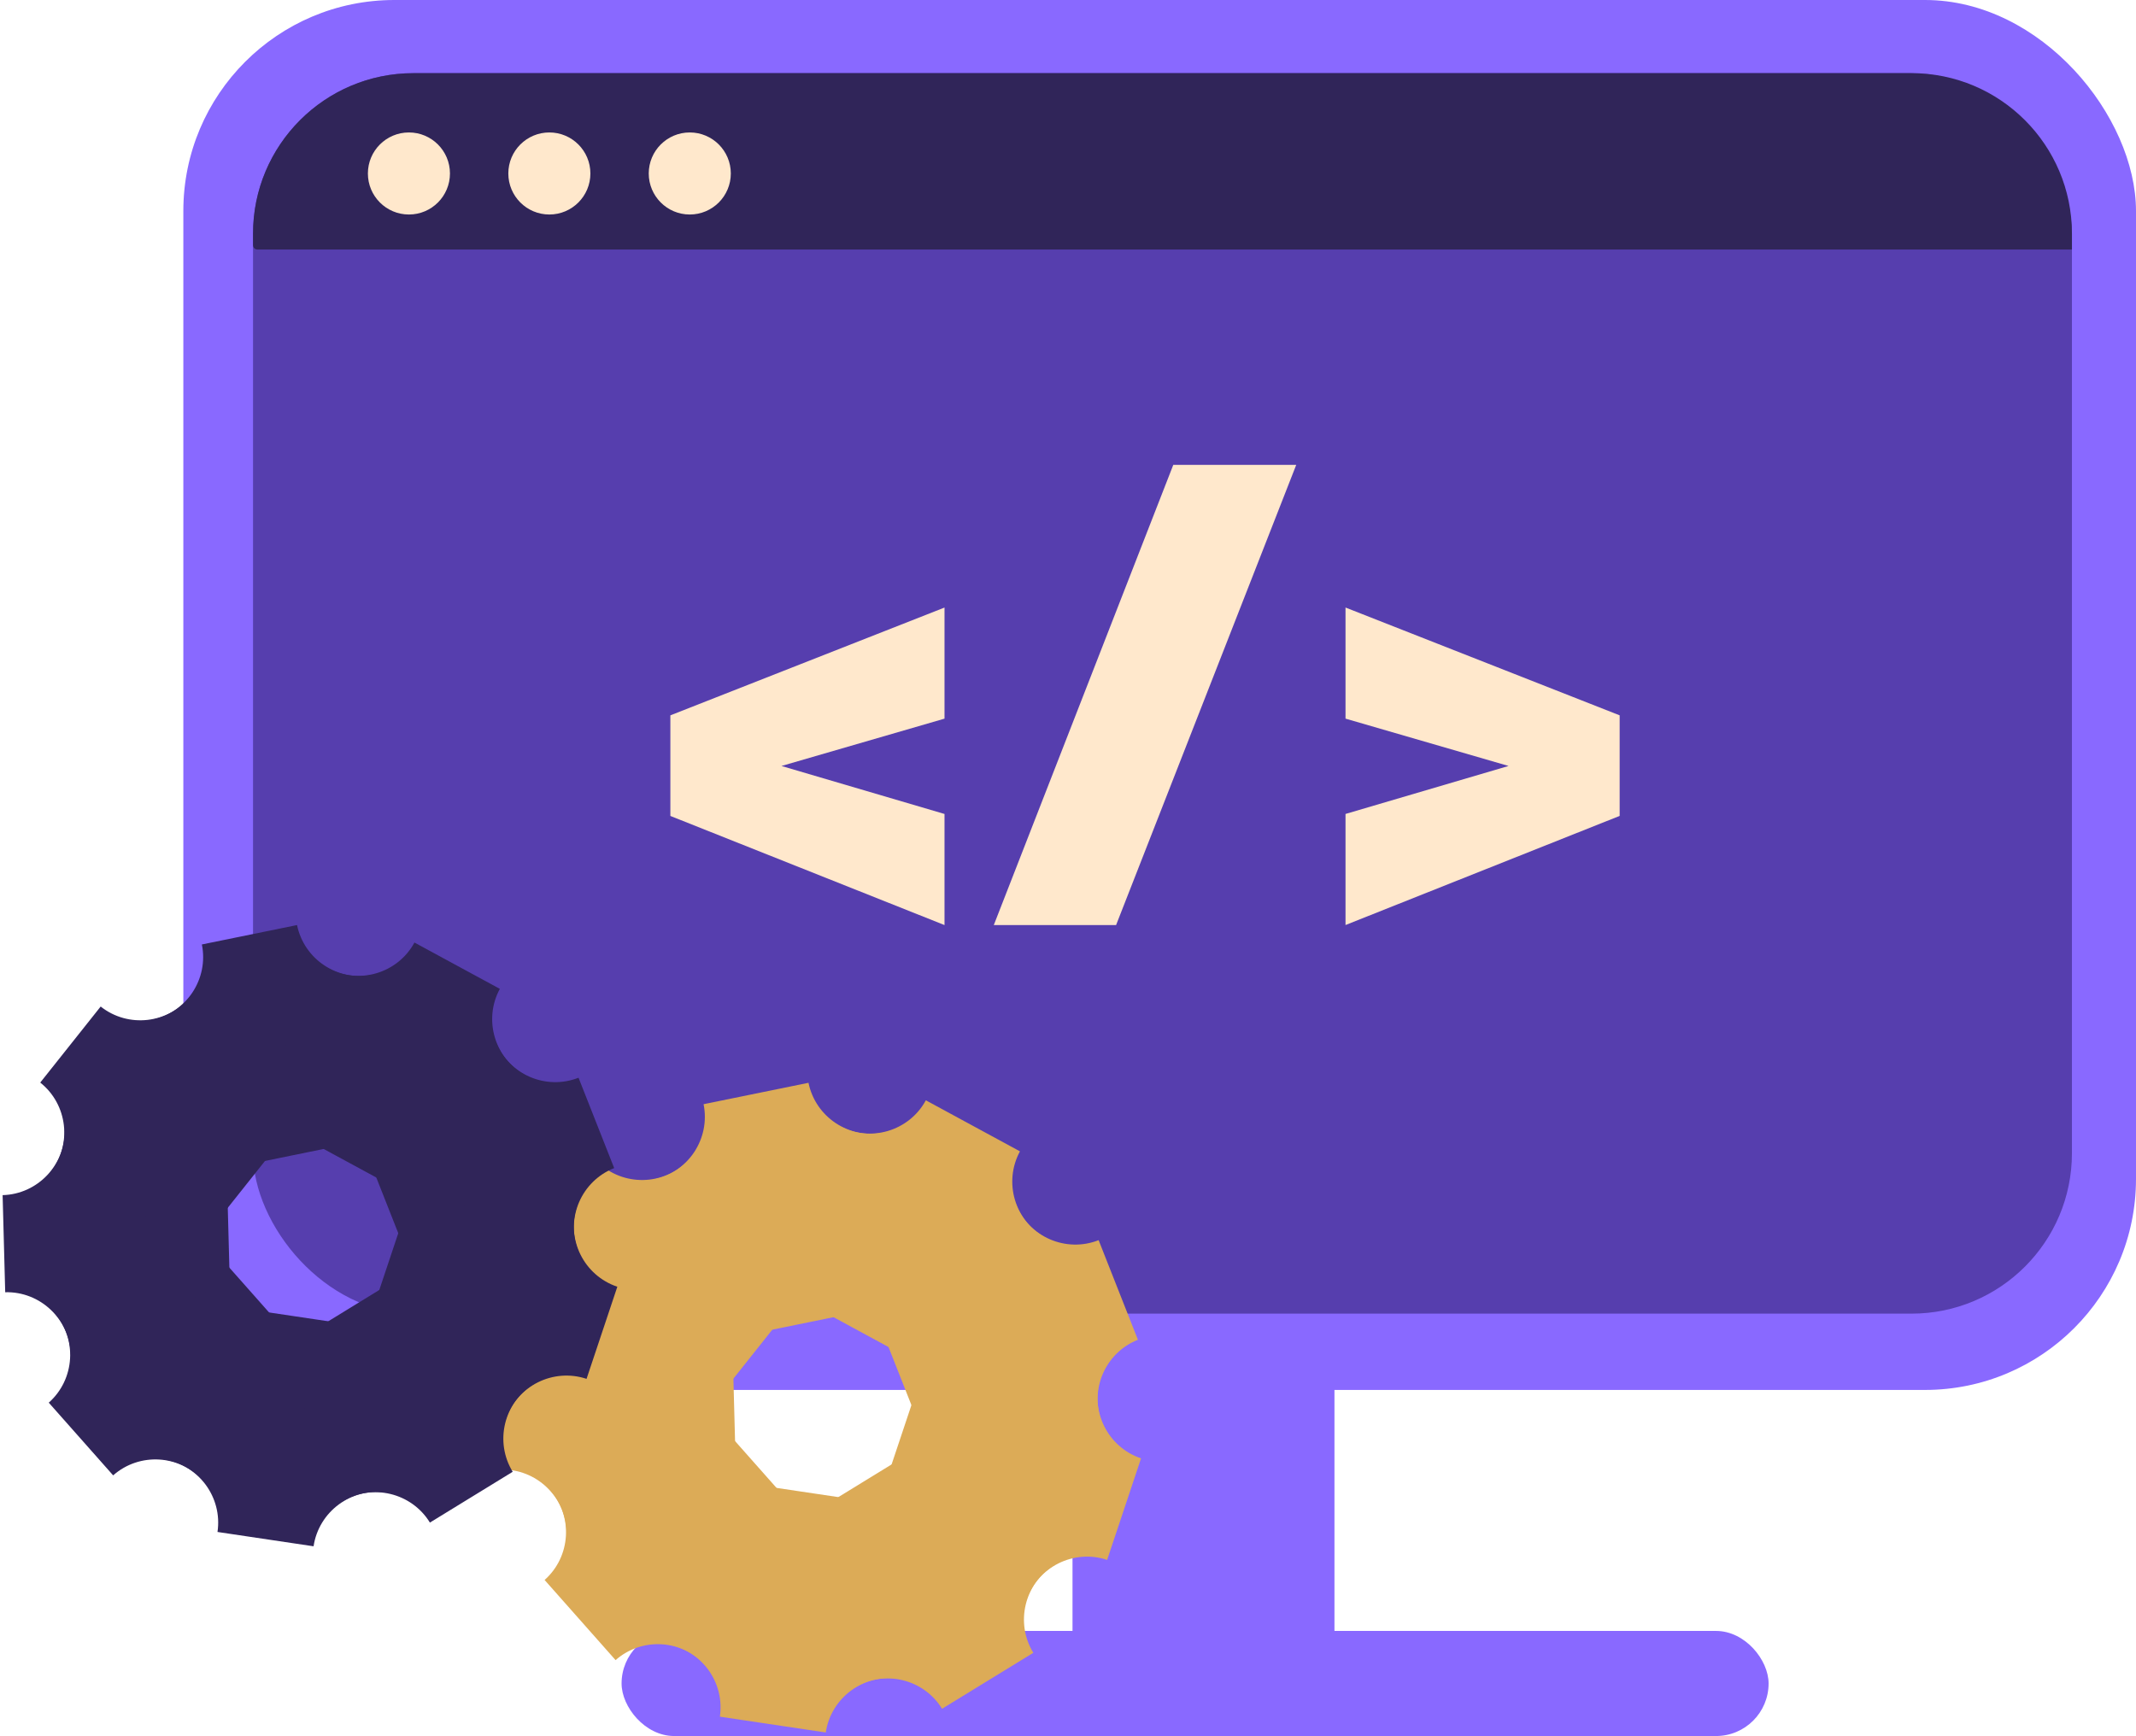
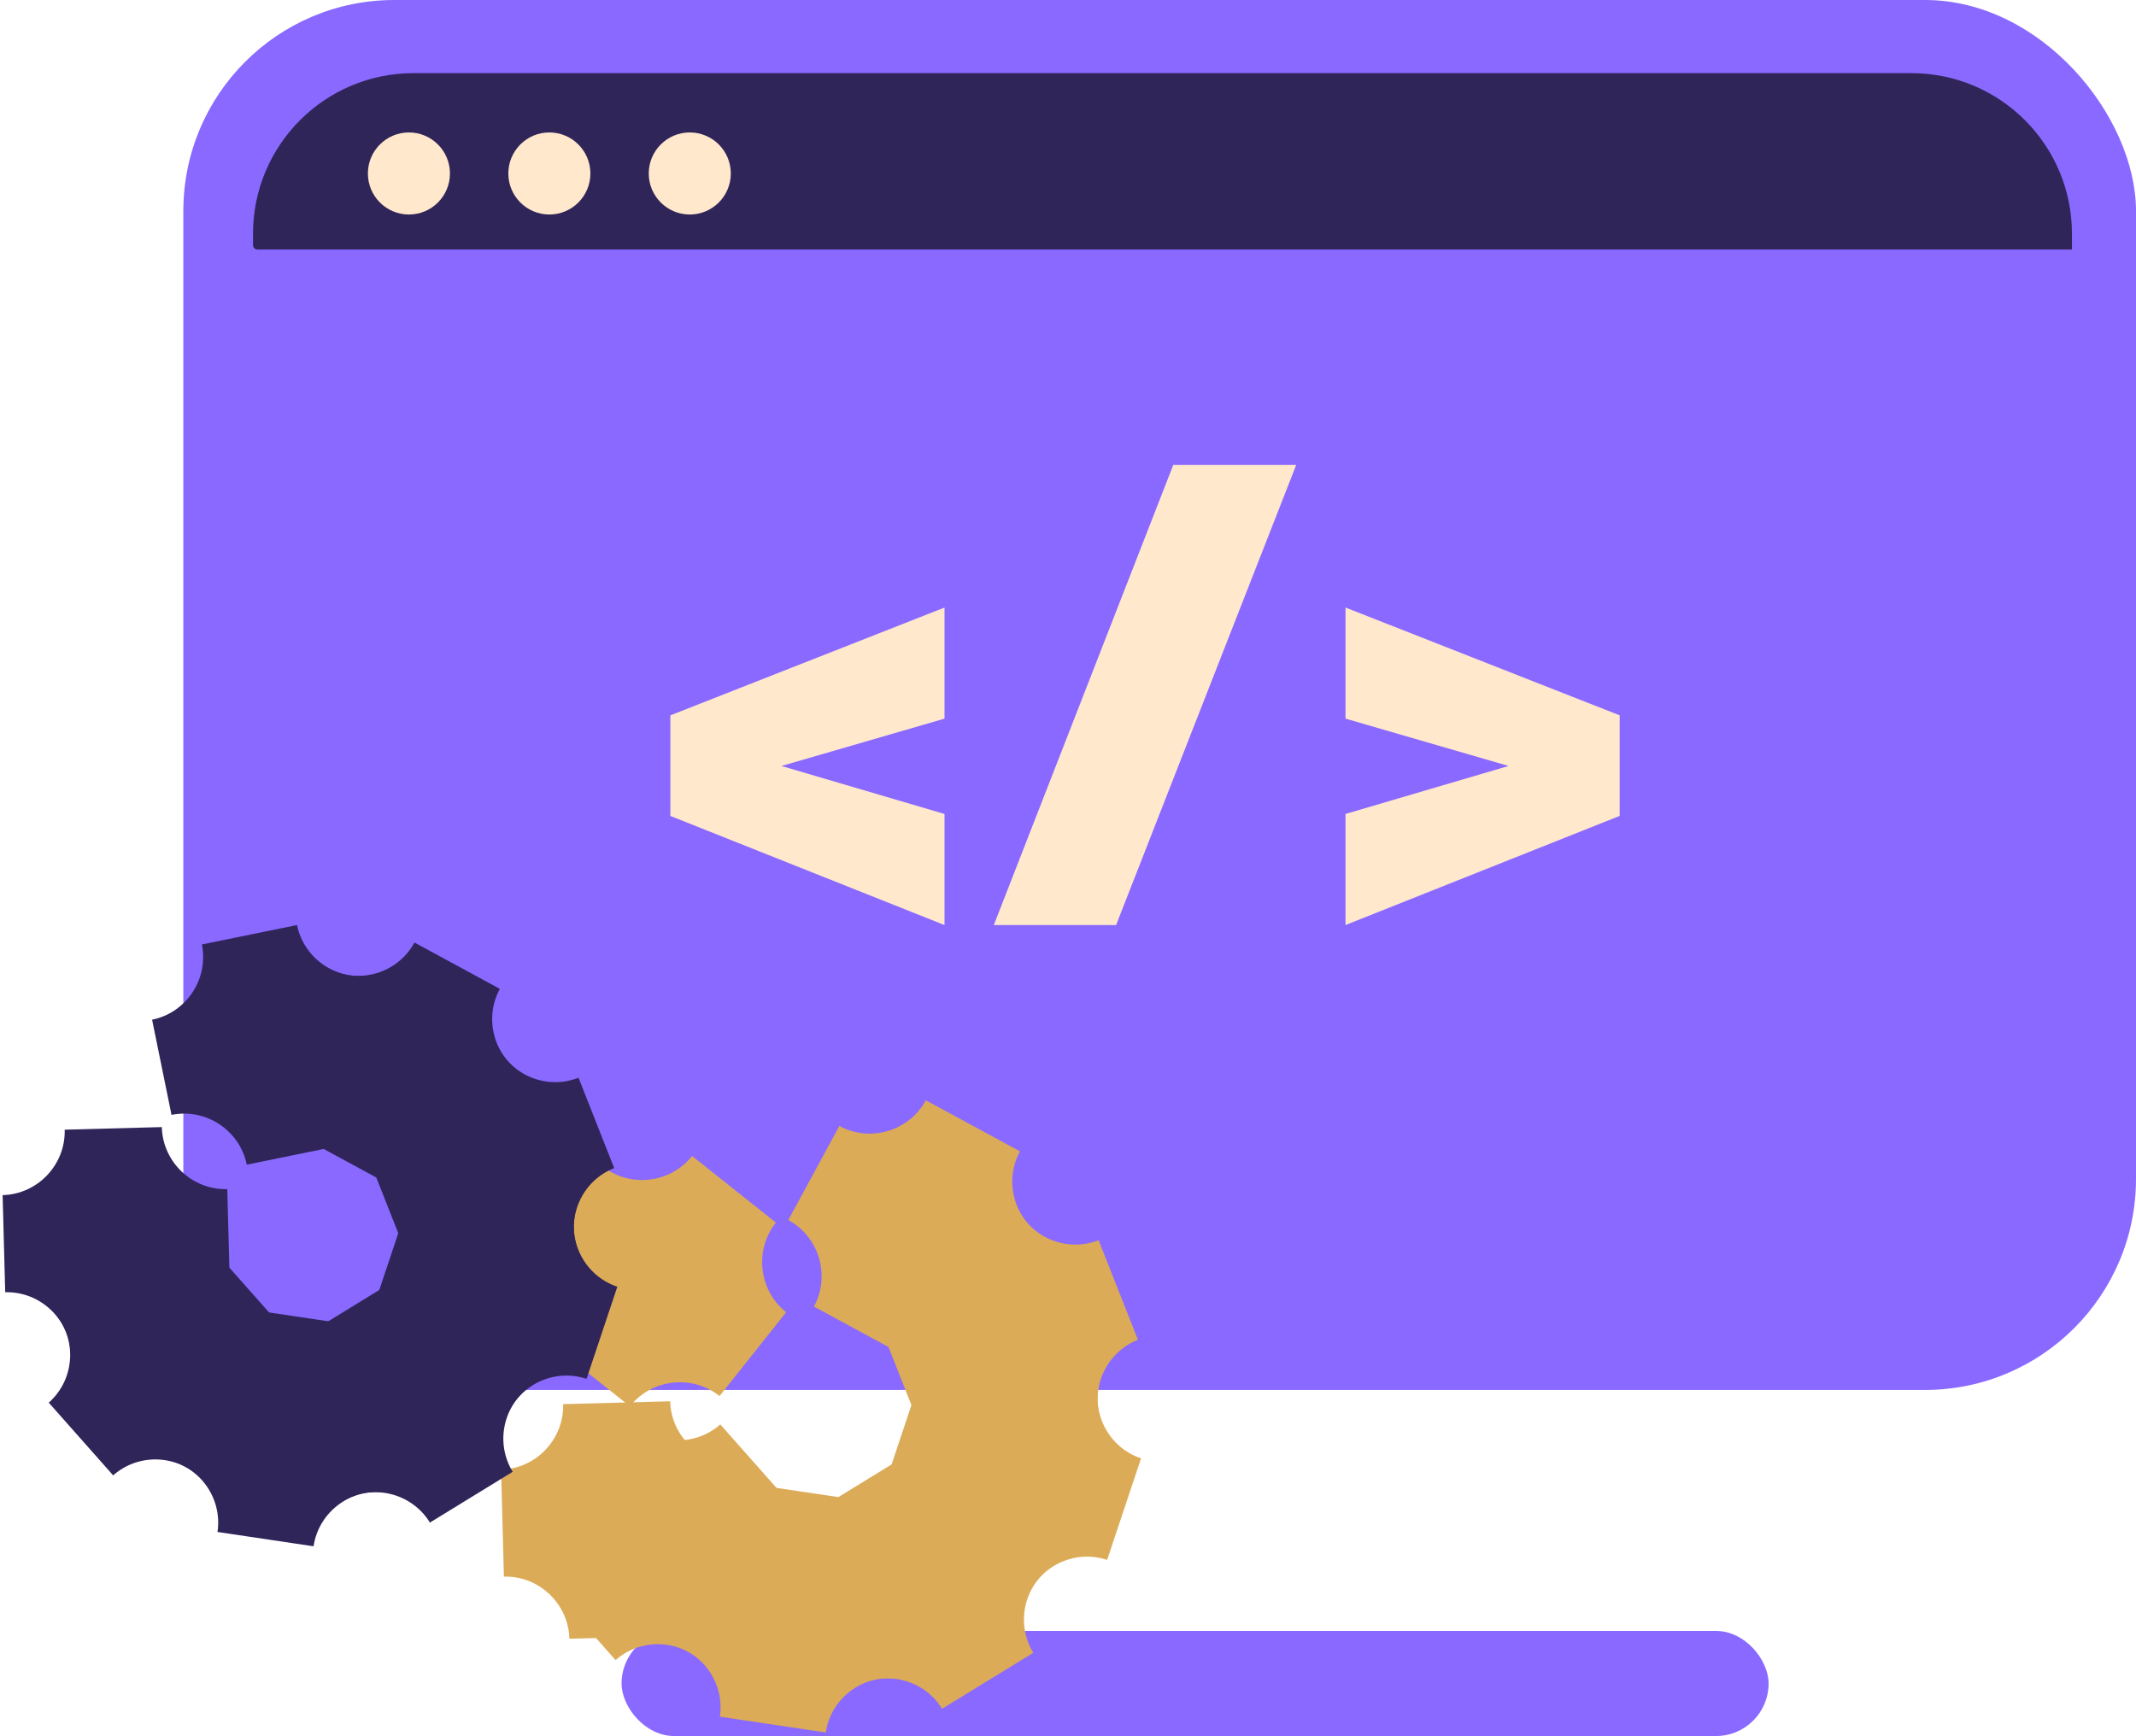
<svg xmlns="http://www.w3.org/2000/svg" id="Layer_2" data-name="Layer 2" viewBox="0 0 1518.41 1234.17">
  <defs>
    <style>
      .cls-1 {
        fill: #ffe8cc;
      }

      .cls-1, .cls-2, .cls-3, .cls-4, .cls-5 {
        stroke-width: 0px;
      }

      .cls-2 {
        fill: #dcab57;
      }

      .cls-3 {
        fill: #302559;
      }

      .cls-4 {
        fill: #8969ff;
      }

      .cls-5 {
        fill: #563eae;
      }
    </style>
  </defs>
  <g id="Layer_1-2" data-name="Layer 1">
    <rect class="cls-4" x="130.33" width="1388.08" height="988.14" rx="150.01" ry="150.01" />
-     <rect class="cls-5" x="179.87" y="52.02" width="1293" height="881.88" rx="114.05" ry="114.05" />
    <g>
      <path class="cls-1" d="M476.54,580.06v-71.5l194.88-76.64v78.98l-115.9,33.65,115.9,34.12v78.98l-194.88-77.58Z" />
      <path class="cls-1" d="M834.05,330.5h87.39l-128.05,327.14h-86.93l127.58-327.14Z" />
      <path class="cls-1" d="M956.48,578.66l115.9-34.12-115.9-33.65v-78.98l194.88,76.64v71.5l-194.88,77.58v-78.98Z" />
    </g>
-     <rect class="cls-4" x="762.41" y="953.38" width="186.21" height="280.8" />
    <rect class="cls-4" x="441.86" y="1159.47" width="815.37" height="74.71" rx="37.35" ry="37.35" />
    <path class="cls-3" d="M179.87,52.02h1289.9c1.71,0,3.1,1.39,3.1,3.1v8.23c0,62.94-51.1,114.05-114.05,114.05H293.92c-62.94,0-114.05-51.1-114.05-114.05v-11.33h0Z" transform="translate(1652.74 229.41) rotate(180)" />
    <circle class="cls-1" cx="290.69" cy="123.33" r="29.17" />
    <circle class="cls-1" cx="390.52" cy="123.33" r="29.17" />
    <circle class="cls-1" cx="490.34" cy="123.33" r="29.17" />
    <g>
      <path class="cls-2" d="M587.02,1231.65l-75.28-11.22c3.68-24.67-13.5-47.86-38.17-51.54l11.22-75.28c24.67,3.68,47.86-13.5,51.54-38.17l75.28,11.22c-3.68,24.67,13.5,47.86,38.17,51.54l-11.22,75.28c-24.67-3.68-47.86,13.5-51.54,38.17Z" />
      <path class="cls-2" d="M437.6,1180.22l-50.46-56.98c18.67-16.54,20.42-45.34,3.89-64.02l56.98-50.46c16.54,18.67,45.34,20.42,64.02,3.89l50.46,56.98c-18.67,16.54-20.42,45.34-3.89,64.02l-56.98,50.46c-16.54-18.67-45.34-20.42-64.02-3.89Z" />
-       <path class="cls-2" d="M356.19,1044.77l-2.02-76.09c24.93-.66,44.79-21.61,44.13-46.54l76.09-2.02c.66,24.93,21.61,44.79,46.54,44.13l2.02,76.09c-24.93.66-44.79,21.61-44.13,46.54l-76.09,2.02c-.66-24.93-21.61-44.79-46.54-44.13Z" />
+       <path class="cls-2" d="M356.19,1044.77c24.93-.66,44.79-21.61,44.13-46.54l76.09-2.02c.66,24.93,21.61,44.79,46.54,44.13l2.02,76.09c-24.93.66-44.79,21.61-44.13,46.54l-76.09,2.02c-.66-24.93-21.61-44.79-46.54-44.13Z" />
      <path class="cls-2" d="M380.9,888.69l47.36-59.59c19.53,15.52,48.2,12.24,63.72-7.29l59.59,47.36c-15.52,19.53-12.24,48.2,7.29,63.72l-47.36,59.59c-19.53-15.52-48.2-12.24-63.72,7.29l-59.59-47.36c15.52-19.53,12.24-48.2-7.29-63.72Z" />
-       <path class="cls-2" d="M500.15,785l74.58-15.21c4.98,24.44,29.06,40.36,53.5,35.38l15.21,74.58c-24.44,4.98-40.36,29.06-35.38,53.5l-74.58,15.21c-4.98-24.44-29.06-40.36-53.5-35.38l-15.21-74.58c24.44-4.98,40.36-29.06,35.38-53.5Z" />
      <path class="cls-2" d="M658.15,782.23l66.9,36.29c-11.89,21.93-3.68,49.6,18.24,61.49l-36.29,66.9c-21.93-11.89-49.6-3.68-61.49,18.24l-66.9-36.29c11.89-21.93,3.68-49.6-18.24-61.49l36.29-66.9c21.93,11.89,49.6,3.68,61.49-18.24Z" />
      <path class="cls-2" d="M780.98,881.66l27.93,70.81c-23.2,9.15-34.7,35.62-25.55,58.83l-70.81,27.93c-9.15-23.2-35.62-34.7-58.83-25.55l-27.93-70.81c23.2-9.15,34.7-35.62,25.55-58.83l70.81-27.93c9.15,23.2,35.62,34.7,58.83,25.55Z" />
      <path class="cls-2" d="M811.14,1036.78l-24.12,72.19c-23.66-7.9-49.48,4.98-57.39,28.64l-72.19-24.12c7.9-23.66-4.98-49.48-28.64-57.39l24.12-72.19c23.66,7.9,49.48-4.98,57.39-28.64l72.19,24.12c-7.9,23.66,4.98,49.48,28.64,57.39Z" />
      <path class="cls-2" d="M734.55,1175.01l-64.88,39.8c-13.04-21.26-41.11-27.99-62.37-14.95l-39.8-64.88c21.26-13.04,27.99-41.11,14.95-62.37l64.88-39.8c13.04,21.26,41.11,27.99,62.37,14.95l39.8,64.88c-21.26,13.04-27.99,41.11-14.95,62.37Z" />
    </g>
    <g>
      <path class="cls-3" d="M222.91,1099.29l-68.3-10.18c3.68-24.67-13.5-47.86-38.17-51.54l10.18-68.3c24.67,3.68,47.86-13.5,51.54-38.17l68.3,10.18c-3.68,24.67,13.5,47.86,38.17,51.54l-10.18,68.3c-24.67-3.68-47.86,13.5-51.54,38.17Z" />
      <path class="cls-3" d="M80.44,1048.88l-45.78-51.7c18.67-16.54,20.42-45.34,3.89-64.02l51.7-45.78c16.54,18.67,45.34,20.42,64.02,3.89l45.78,51.7c-18.67,16.54-20.42,45.34-3.89,64.02l-51.7,45.78c-16.54-18.67-45.34-20.42-64.02-3.89Z" />
      <path class="cls-3" d="M3.7,918.68l-1.84-69.03c24.93-.66,44.79-21.61,44.13-46.54l69.03-1.84c.66,24.93,21.61,44.79,46.54,44.13l1.84,69.03c-24.93.66-44.79,21.61-44.13,46.54l-69.03,1.84c-.66-24.93-21.61-44.79-46.54-44.13Z" />
-       <path class="cls-3" d="M28.61,769.62l42.96-54.06c19.53,15.52,48.2,12.24,63.72-7.29l54.06,42.96c-15.52,19.53-12.24,48.2,7.29,63.72l-42.96,54.06c-19.53-15.52-48.2-12.24-63.72,7.29l-54.06-42.96c15.52-19.53,12.24-48.2-7.29-63.72Z" />
      <path class="cls-3" d="M143.5,671.44l67.66-13.8c4.98,24.44,29.06,40.36,53.5,35.38l13.8,67.66c-24.44,4.98-40.36,29.06-35.38,53.5l-67.66,13.8c-4.98-24.44-29.06-40.36-53.5-35.38l-13.8-67.66c24.44-4.98,40.36-29.06,35.38-53.5Z" />
      <path class="cls-3" d="M294.62,670.08l60.7,32.92c-11.89,21.93-3.68,49.6,18.24,61.49l-32.92,60.7c-21.93-11.89-49.6-3.68-61.49,18.24l-60.7-32.92c11.89-21.93,3.68-49.6-18.24-61.49l32.92-60.7c21.93,11.89,49.6,3.68,61.49-18.24Z" />
      <path class="cls-3" d="M411.26,766.18l25.34,64.24c-23.2,9.15-34.7,35.62-25.55,58.83l-64.24,25.34c-9.15-23.2-35.62-34.7-58.83-25.55l-25.34-64.24c23.2-9.15,34.7-35.62,25.55-58.83l64.24-25.34c9.15,23.2,35.62,34.7,58.83,25.55Z" />
      <path class="cls-3" d="M438.84,914.77l-21.88,65.49c-23.66-7.9-49.48,4.98-57.39,28.64l-65.49-21.88c7.9-23.66-4.98-49.48-28.64-57.39l21.88-65.49c23.66,7.9,49.48-4.98,57.39-28.64l65.49,21.88c-7.9,23.66,4.98,49.48,28.64,57.39Z" />
      <path class="cls-3" d="M364.46,1046.33l-58.86,36.11c-13.04-21.26-41.11-27.99-62.37-14.95l-36.11-58.86c21.26-13.04,27.99-41.11,14.95-62.37l58.86-36.11c13.04,21.26,41.11,27.99,62.37,14.95l36.11,58.86c-21.26,13.04-27.99,41.11-14.95,62.37Z" />
    </g>
  </g>
</svg>